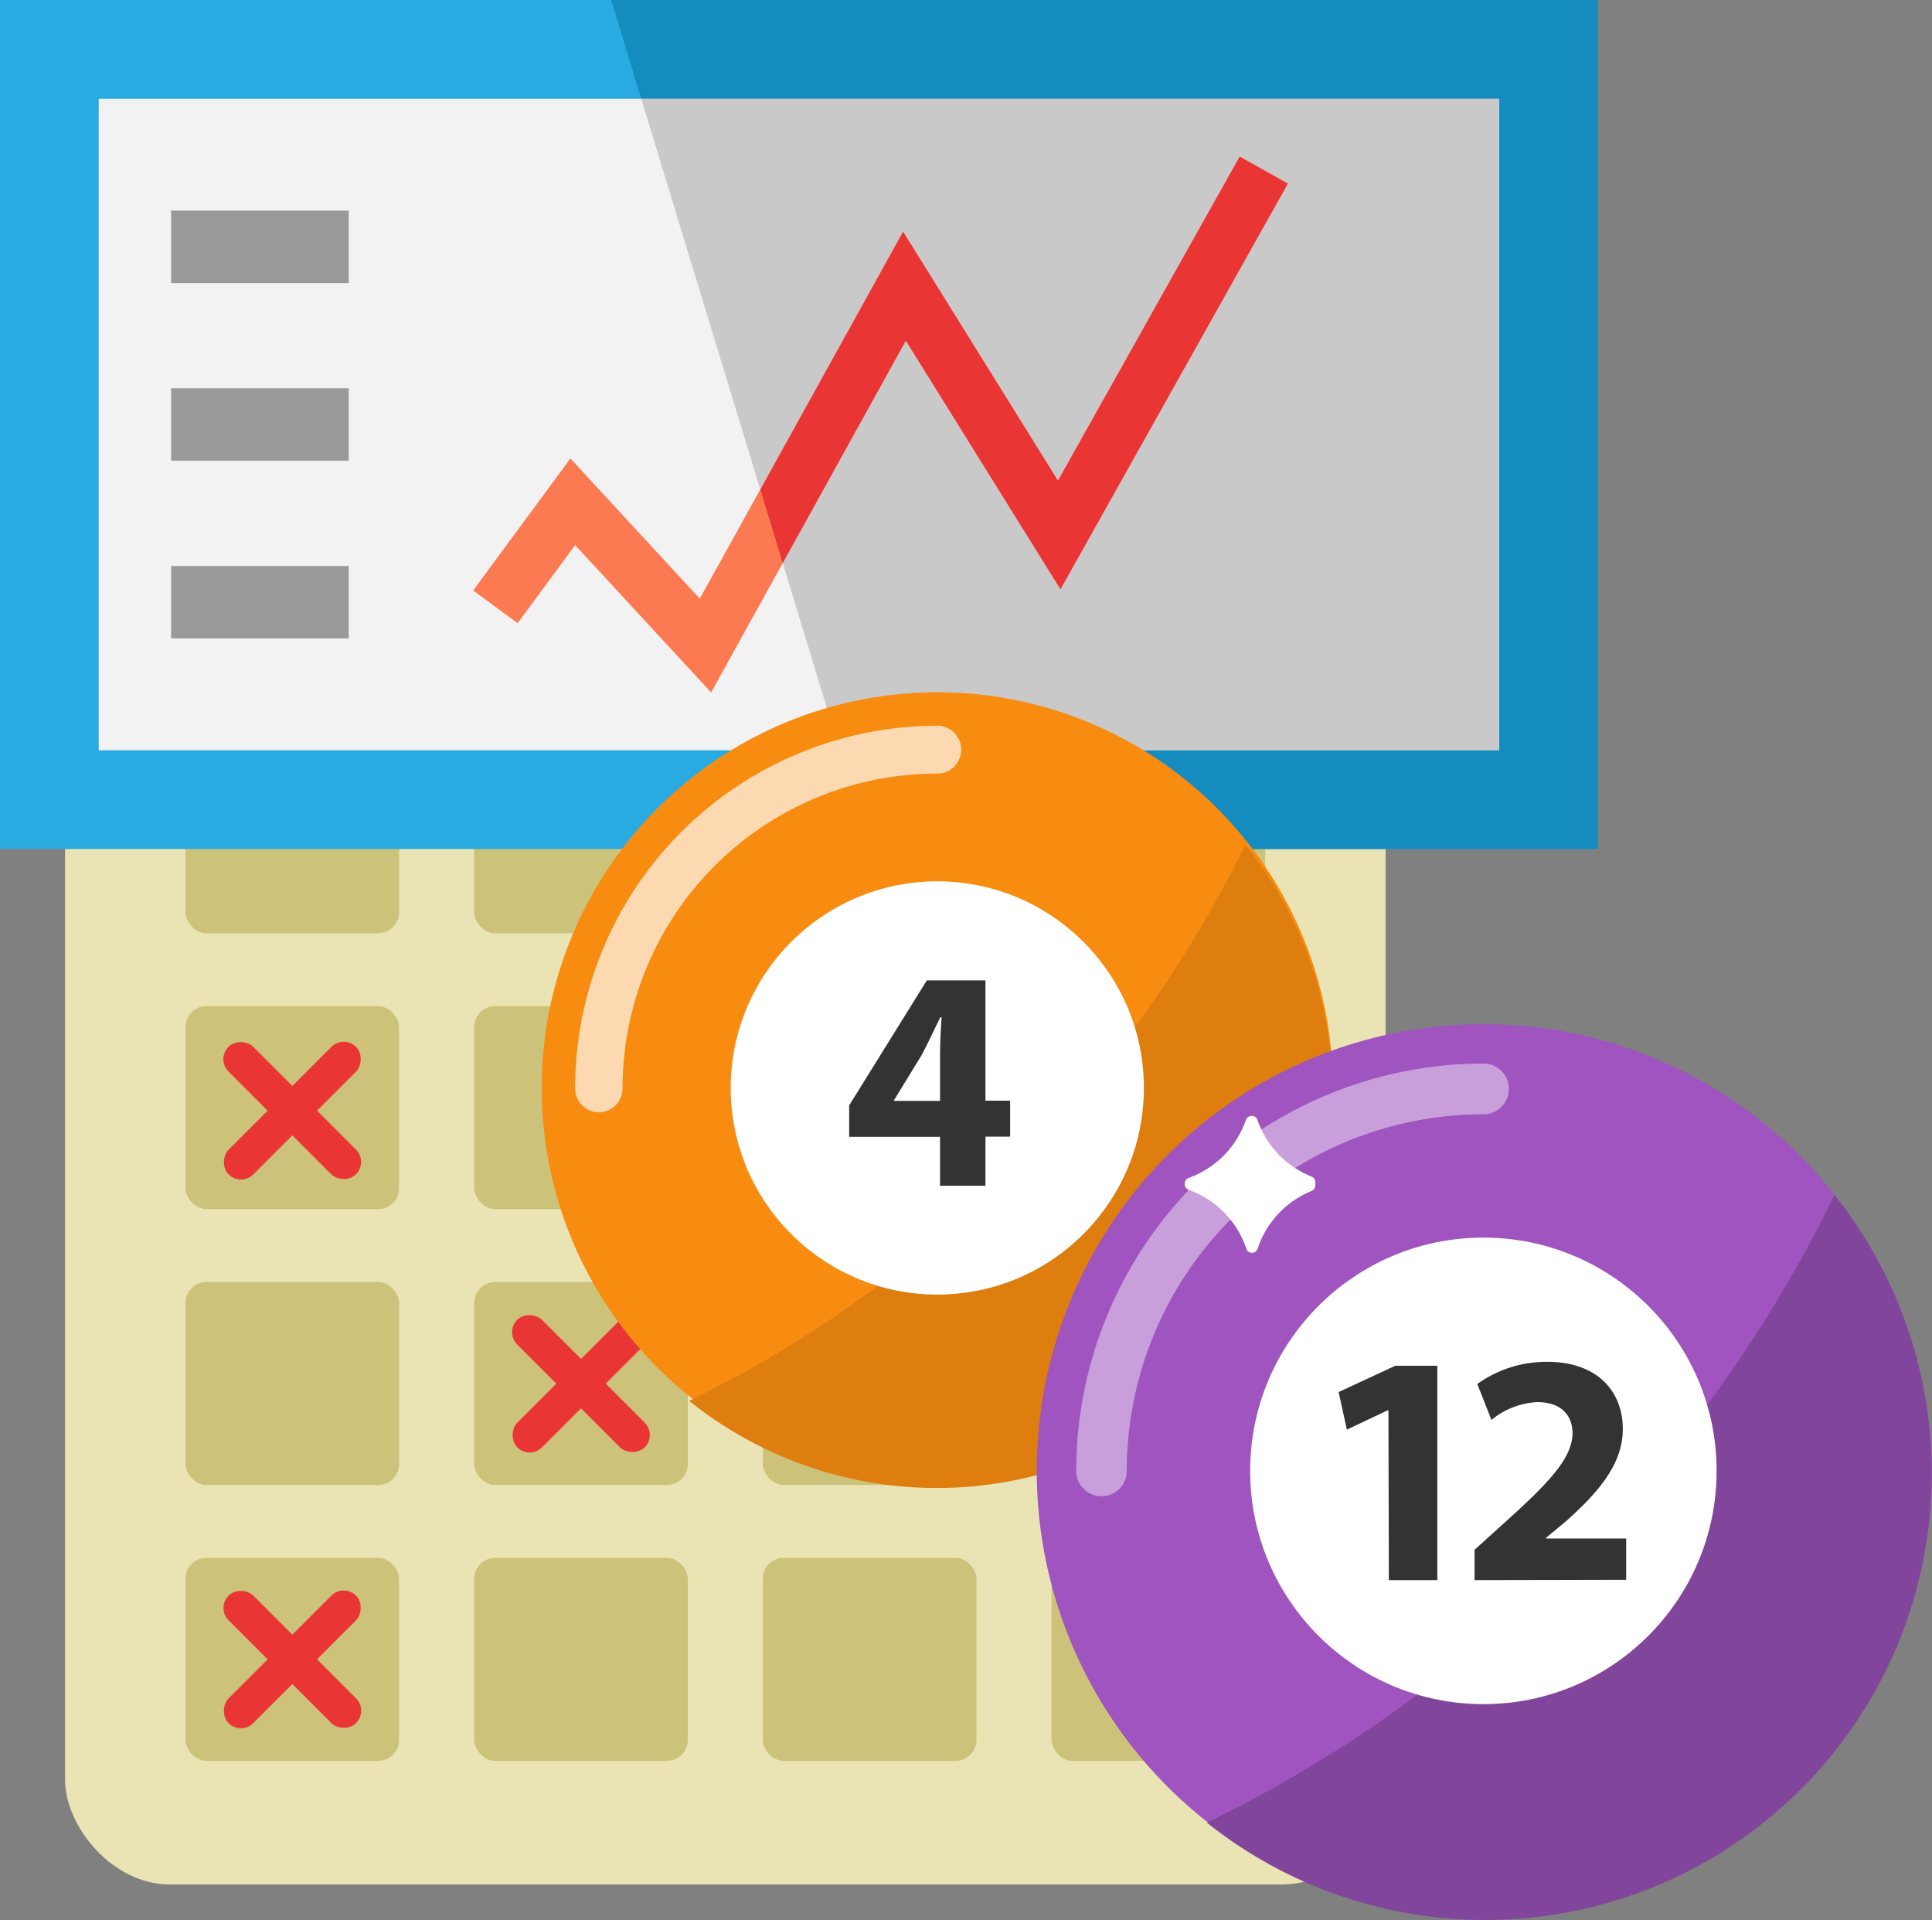
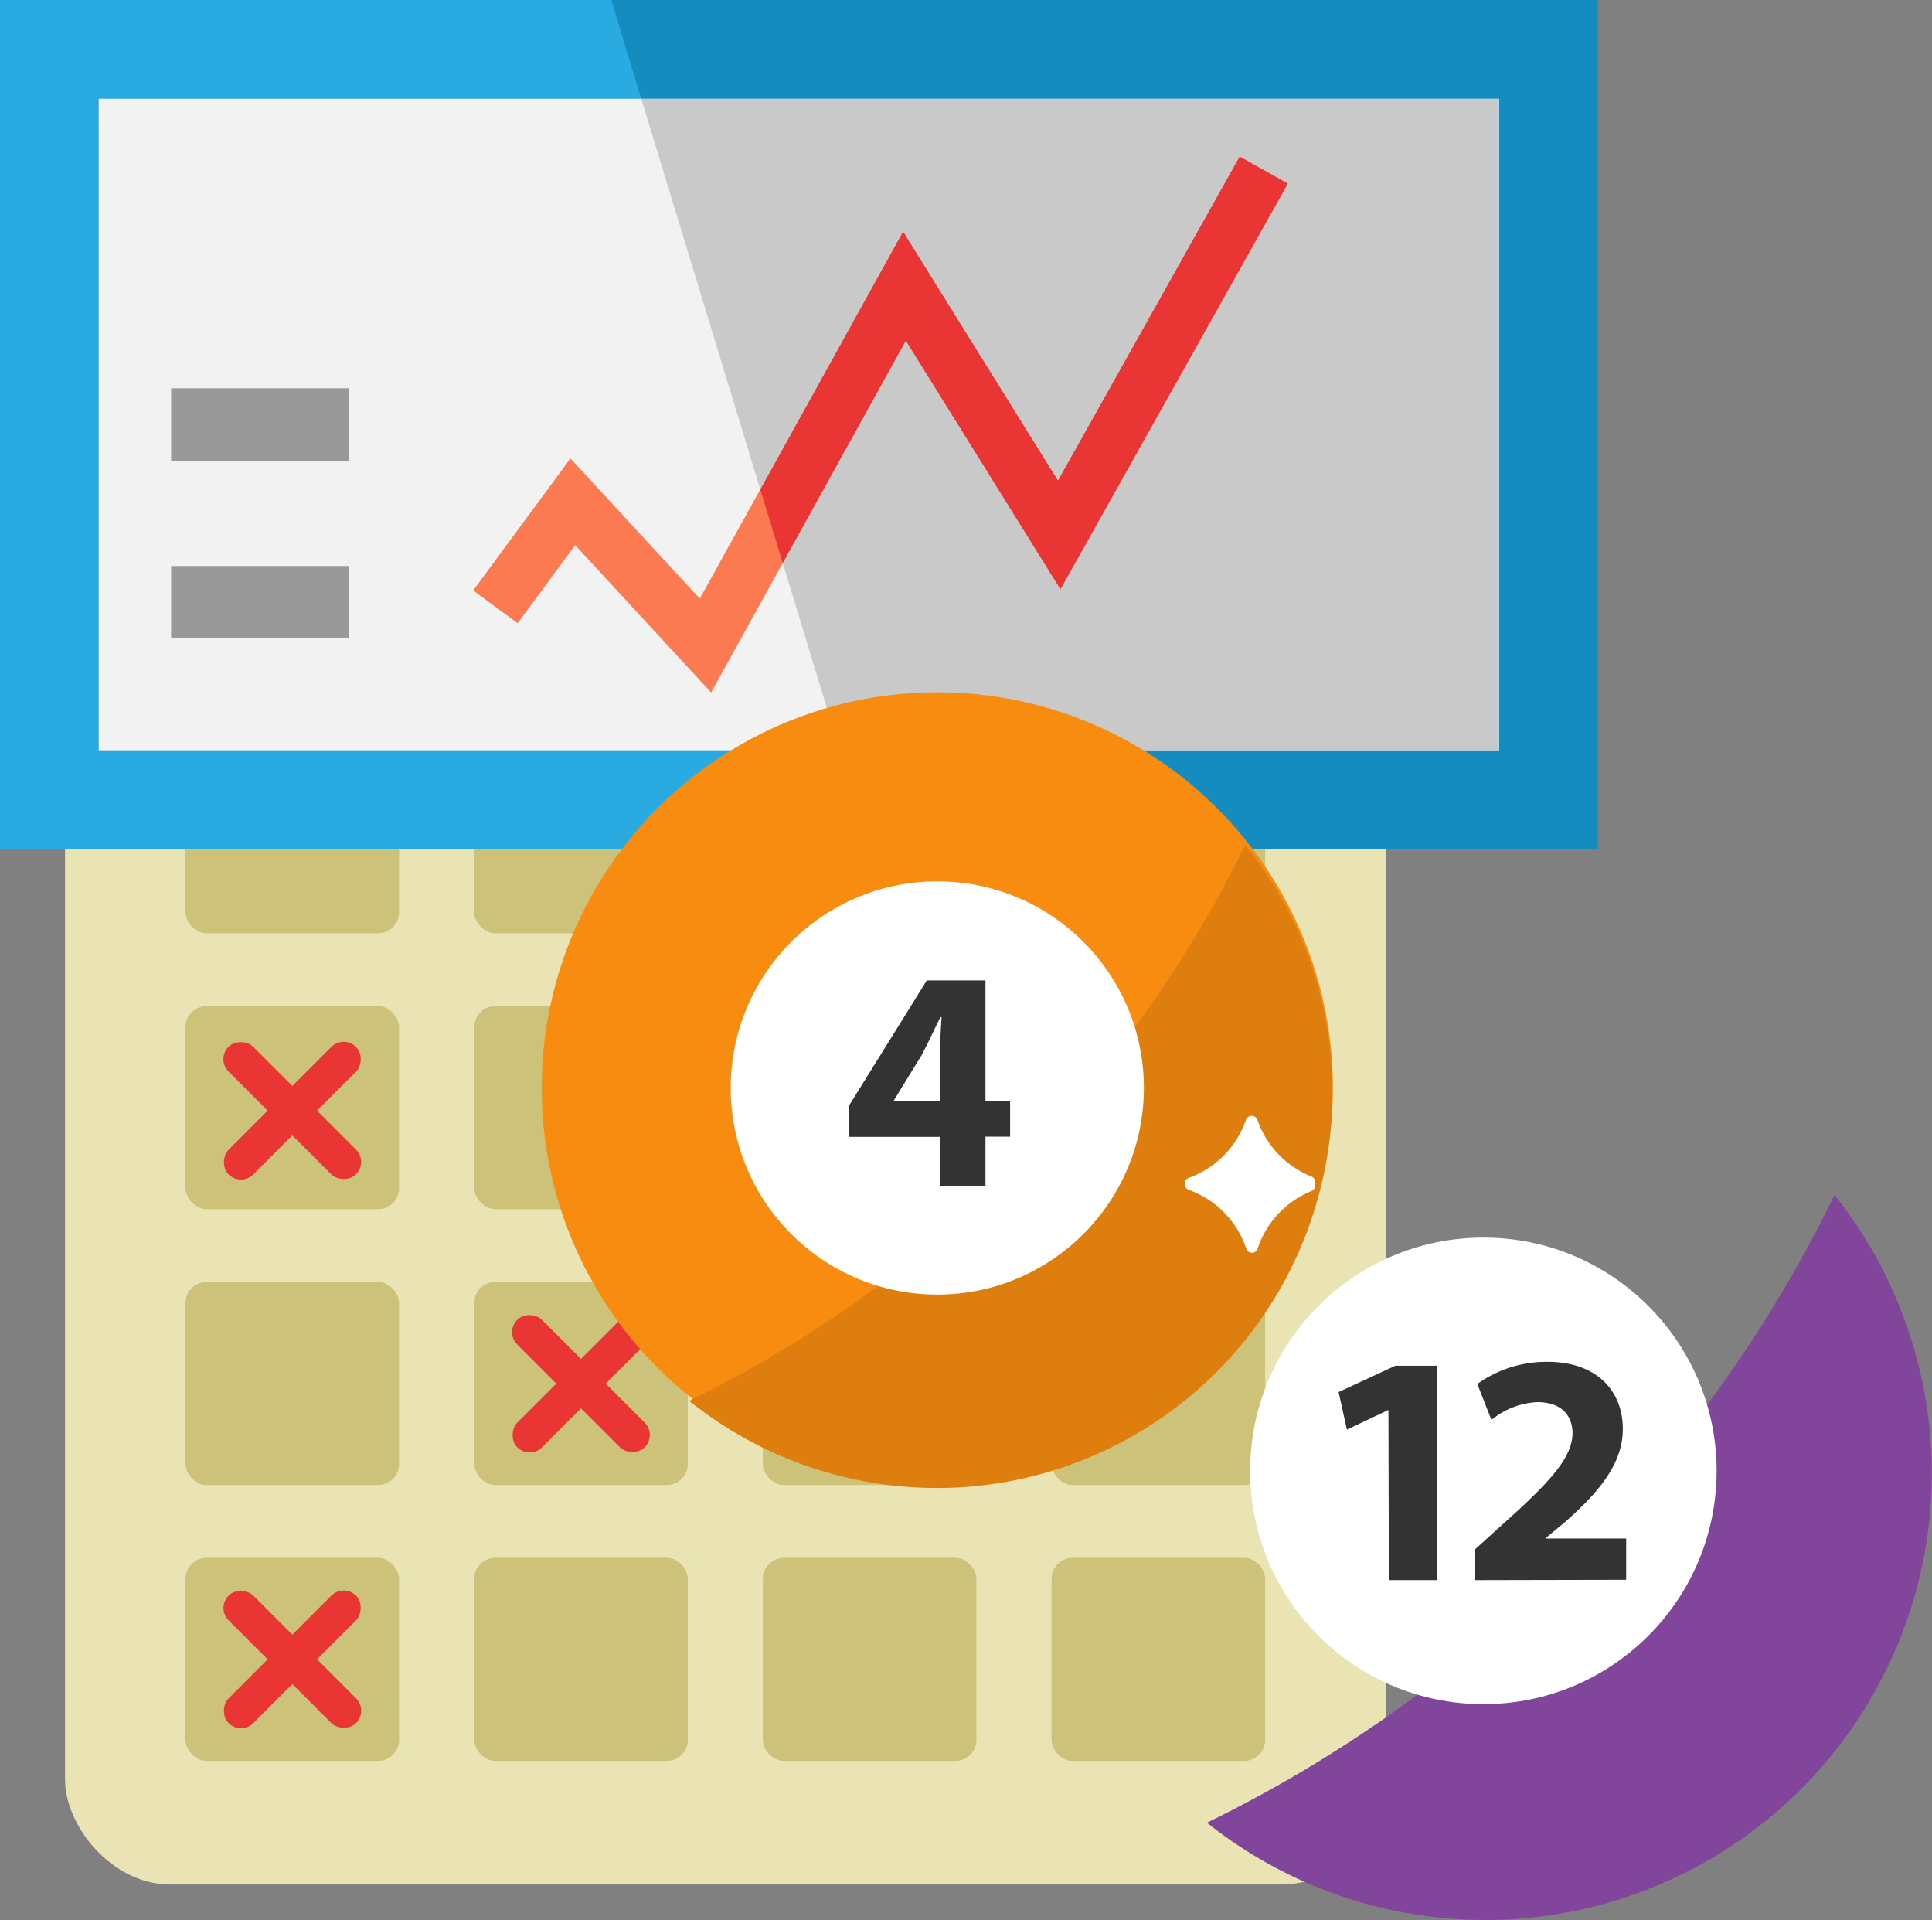
<svg xmlns="http://www.w3.org/2000/svg" viewBox="0 0 184.15 182.98">
  <rect x="0" y="0" width="184.15" height="182.98" fill="#808080" stroke="none" />
  <defs>
    <style>.cls-1{fill:#eae4b4}.cls-2{fill:#ccc27a}.cls-3{fill:#ea3535}.cls-4{fill:#29abe2}.cls-5{fill:#f2f2f2}.cls-6{fill:#fc7a51}.cls-7{fill:#999}.cls-8{fill:#158cbf}.cls-9{fill:#c9c9c9}.cls-10{fill:#f78c11}.cls-11{opacity:.67}.cls-12{fill:#fff}.cls-13{fill:#de7e0f}.cls-14{fill:#333}.cls-15{fill:#9f54bf}.cls-16{opacity:.43}.cls-17{fill:#82459c}</style>
  </defs>
  <title>keno---spielsysteme%2c-tricks-und-strategien</title>
  <g id="Layer_2" data-name="Layer 2">
    <g id="Layer_2-2" data-name="Layer 2">
      <g id="_Group_" data-name="&lt;Group&gt;">
        <g id="_Group_2" data-name="&lt;Group&gt;">
          <rect id="_Rectangle_" data-name="&lt;Rectangle&gt;" class="cls-1" x="6.2" y="53.62" width="125.87" height="125.97" rx="10.02" ry="10.02" />
          <g id="_Group_3" data-name="&lt;Group&gt;">
            <rect id="_Rectangle_2" data-name="&lt;Rectangle&gt;" class="cls-2" x="17.68" y="148.46" width="20.36" height="19.35" rx="2" ry="2" />
            <rect id="_Rectangle_3" data-name="&lt;Rectangle&gt;" class="cls-2" x="45.2" y="148.46" width="20.36" height="19.35" rx="2" ry="2" />
            <rect id="_Rectangle_4" data-name="&lt;Rectangle&gt;" class="cls-2" x="72.71" y="148.46" width="20.36" height="19.35" rx="2" ry="2" />
            <rect id="_Rectangle_5" data-name="&lt;Rectangle&gt;" class="cls-2" x="100.23" y="148.46" width="20.36" height="19.35" rx="2" ry="2" />
          </g>
          <g id="_Group_4" data-name="&lt;Group&gt;">
            <rect id="_Rectangle_6" data-name="&lt;Rectangle&gt;" class="cls-2" x="17.68" y="122.17" width="20.36" height="19.35" rx="2" ry="2" />
            <rect id="_Rectangle_7" data-name="&lt;Rectangle&gt;" class="cls-2" x="45.2" y="122.17" width="20.36" height="19.35" rx="2" ry="2" />
            <rect id="_Rectangle_8" data-name="&lt;Rectangle&gt;" class="cls-2" x="72.71" y="122.17" width="20.36" height="19.35" rx="2" ry="2" />
            <rect id="_Rectangle_9" data-name="&lt;Rectangle&gt;" class="cls-2" x="100.23" y="122.17" width="20.36" height="19.35" rx="2" ry="2" />
          </g>
          <g id="_Group_5" data-name="&lt;Group&gt;">
            <rect id="_Rectangle_10" data-name="&lt;Rectangle&gt;" class="cls-2" x="17.68" y="95.88" width="20.36" height="19.35" rx="2" ry="2" />
            <rect id="_Rectangle_11" data-name="&lt;Rectangle&gt;" class="cls-2" x="45.2" y="95.88" width="20.36" height="19.35" rx="2" ry="2" />
            <rect id="_Rectangle_12" data-name="&lt;Rectangle&gt;" class="cls-2" x="72.71" y="95.88" width="20.36" height="19.35" rx="2" ry="2" />
            <rect id="_Rectangle_13" data-name="&lt;Rectangle&gt;" class="cls-2" x="100.23" y="95.88" width="20.36" height="19.35" rx="2" ry="2" />
          </g>
          <g id="_Group_6" data-name="&lt;Group&gt;">
            <rect id="_Rectangle_14" data-name="&lt;Rectangle&gt;" class="cls-2" x="17.68" y="69.59" width="20.36" height="19.35" rx="2" ry="2" />
            <rect id="_Rectangle_15" data-name="&lt;Rectangle&gt;" class="cls-2" x="45.2" y="69.59" width="20.36" height="19.35" rx="2" ry="2" />
            <rect id="_Rectangle_16" data-name="&lt;Rectangle&gt;" class="cls-2" x="72.71" y="69.59" width="20.36" height="19.35" rx="2" ry="2" />
            <rect id="_Rectangle_17" data-name="&lt;Rectangle&gt;" class="cls-2" x="100.23" y="69.59" width="20.36" height="19.35" rx="2" ry="2" />
          </g>
        </g>
        <g id="_Group_7" data-name="&lt;Group&gt;">
          <rect id="_Rectangle_18" data-name="&lt;Rectangle&gt;" class="cls-3" x="26.2" y="149.55" width="3.33" height="17.18" rx="1.66" ry="1.66" transform="translate(119.98 26.61) rotate(45)" />
          <rect id="_Rectangle_19" data-name="&lt;Rectangle&gt;" class="cls-3" x="26.2" y="149.55" width="3.33" height="17.18" rx="1.66" ry="1.66" transform="translate(159.39 250.25) rotate(135)" />
        </g>
        <g id="_Group_8" data-name="&lt;Group&gt;">
          <rect id="_Rectangle_20" data-name="&lt;Rectangle&gt;" class="cls-3" x="53.72" y="123.26" width="3.33" height="17.18" rx="1.66" ry="1.66" transform="translate(109.45 -0.54) rotate(45)" />
          <rect id="_Rectangle_21" data-name="&lt;Rectangle&gt;" class="cls-3" x="53.72" y="123.26" width="3.33" height="17.18" rx="1.66" ry="1.66" transform="translate(187.77 185.92) rotate(135)" />
        </g>
        <g id="_Group_9" data-name="&lt;Group&gt;">
          <rect id="_Rectangle_22" data-name="&lt;Rectangle&gt;" class="cls-3" x="26.2" y="97.25" width="3.33" height="17.18" rx="1.66" ry="1.66" transform="translate(83 11.3) rotate(45)" />
          <rect id="_Rectangle_23" data-name="&lt;Rectangle&gt;" class="cls-3" x="26.2" y="97.25" width="3.33" height="17.18" rx="1.66" ry="1.66" transform="translate(122.4 160.97) rotate(135)" />
        </g>
      </g>
      <g id="_Group_10" data-name="&lt;Group&gt;">
        <path id="_Path_" data-name="&lt;Path&gt;" class="cls-4" d="M0 0h152.3v80.91H0z" />
        <path id="_Path_2" data-name="&lt;Path&gt;" class="cls-5" d="M9.41 9.41H142.9V71.5H9.41z" />
        <path id="_Path_3" data-name="&lt;Path&gt;" class="cls-6" d="M67.78 65.99 54.82 51.95 49.34 59.39 45.1 56.27 54.37 43.69 66.7 57.05 86.08 22.07 100.84 45.8 118.16 14.92 122.76 17.49 101.08 56.16 86.34 32.47 67.78 65.99" />
-         <path id="_Path_4" data-name="&lt;Path&gt;" class="cls-7" d="M16.31 20.07h16.93v6.9H16.31z" />
        <path id="_Path_5" data-name="&lt;Path&gt;" class="cls-7" d="M16.31 37h16.93v6.9H16.31z" />
        <path id="_Path_6" data-name="&lt;Path&gt;" class="cls-7" d="M16.31 53.94h16.93v6.9H16.31z" />
        <path id="_Path_7" data-name="&lt;Path&gt;" class="cls-8" d="M152.31.0H58.26L61.12 9.41H142.89V71.5H80.04L82.91 80.91h69.4V0" />
        <path id="_Path_8" data-name="&lt;Path&gt;" class="cls-9" d="M142.89 9.41H61.12L72.47 46.65 86.08 22.07 100.84 45.8 118.16 14.92 122.76 17.49 101.08 56.16 86.34 32.47 74.61 53.66 80.04 71.5H142.89V9.41" />
        <path id="_Path_9" data-name="&lt;Path&gt;" class="cls-3" d="M118.16 14.92 100.84 45.8 86.08 22.07 72.47 46.65 74.61 53.66 86.34 32.47 101.08 56.16 122.76 17.49 118.16 14.92" />
      </g>
      <g id="_Group_11" data-name="&lt;Group&gt;">
        <g id="_Group_12" data-name="&lt;Group&gt;">
          <g id="_Group_13" data-name="&lt;Group&gt;">
            <circle id="_Path_10" data-name="&lt;Path&gt;" class="cls-10" cx="89.34" cy="103.68" r="37.71" />
            <g id="_Group_14" data-name="&lt;Group&gt;" class="cls-11">
              <g id="_Group_15" data-name="&lt;Group&gt;">
-                 <path id="_Path_11" data-name="&lt;Path&gt;" class="cls-12" d="M57.1 106a2.28 2.28.0 0 1-2.28-2.28A34.56 34.56.0 0 1 89.34 69.16a2.28 2.28.0 1 1 0 4.56 30 30 0 0 0-30 30A2.28 2.28.0 0 1 57.1 106z" />
-               </g>
+                 </g>
            </g>
            <path id="_Path_12" data-name="&lt;Path&gt;" class="cls-13" d="M96.53 111.36a113.12 113.12.0 0 1-30.84 22.14 37.7 37.7.0 0 0 53-53A113.12 113.12.0 0 1 96.53 111.36z" />
          </g>
          <circle id="_Path_13" data-name="&lt;Path&gt;" class="cls-12" cx="89.34" cy="103.68" r="19.69" />
        </g>
        <g id="_Group_16" data-name="&lt;Group&gt;">
          <path id="_Compound_Path_" data-name="&lt;Compound Path&gt;" class="cls-14" d="M89.6 113v-4.66H80.94v-3l7.4-11.91h5.59v11.46h2.35v3.43H93.93V113zm0-8.09v-4.33c0-1.17.06-2.38.15-3.64h-.12c-.63 1.26-1.14 2.41-1.8 3.64l-2.62 4.27v.06z" />
        </g>
      </g>
      <g id="_Group_17" data-name="&lt;Group&gt;">
        <g id="_Group_18" data-name="&lt;Group&gt;">
          <g id="_Group_19" data-name="&lt;Group&gt;">
-             <circle id="_Path_14" data-name="&lt;Path&gt;" class="cls-15" cx="141.39" cy="140.17" r="42.57" />
            <g id="_Group_20" data-name="&lt;Group&gt;" class="cls-16">
              <g id="_Group_21" data-name="&lt;Group&gt;">
-                 <path id="_Path_15" data-name="&lt;Path&gt;" class="cls-12" d="M105 142.59a2.42 2.42.0 0 1-2.42-2.42 38.86 38.86.0 0 1 38.82-38.82 2.42 2.42.0 0 1 0 4.84 34 34 0 0 0-34 34A2.42 2.42.0 0 1 105 142.59z" />
-               </g>
+                 </g>
            </g>
            <path id="_Path_16" data-name="&lt;Path&gt;" class="cls-17" d="M149.86 148.7a127.71 127.71.0 0 1-34.82 25 42.57 42.57.0 0 0 59.82-59.82A127.71 127.71.0 0 1 149.86 148.7z" />
          </g>
          <circle id="_Path_17" data-name="&lt;Path&gt;" class="cls-12" cx="141.39" cy="140.17" r="22.23" />
        </g>
        <g id="_Group_22" data-name="&lt;Group&gt;">
          <path id="_Compound_Path_2" data-name="&lt;Compound Path&gt;" class="cls-14" d="M132.34 134.39h-.06l-3.9 1.85-.79-3.58 5.41-2.51h4v20.43h-4.62z" />
          <path id="_Compound_Path_3" data-name="&lt;Compound Path&gt;" class="cls-14" d="M140.55 150.58v-2.89l2.64-2.39c4.46-4 6.63-6.29 6.7-8.68.0-1.67-1-3-3.36-3a7.4 7.4.0 0 0-4.37 1.7l-1.35-3.43a11.31 11.31.0 0 1 6.7-2.11c4.62.0 7.17 2.7 7.17 6.41.0 3.43-2.48 6.16-5.44 8.8l-1.89 1.57v.06H155v3.93z" />
        </g>
        <g id="_Group_23" data-name="&lt;Group&gt;">
          <path id="_Path_18" data-name="&lt;Path&gt;" class="cls-12" d="M119.36 106.34h-.07a.58.58.0 0 0-.54.4 9 9 0 0 1-5.44 5.51.58.58.0 0 0-.39.54v.06a.58.58.0 0 0 .39.54 9 9 0 0 1 5.48 5.6.58.58.0 0 0 .54.4h0a.58.58.0 0 0 .54-.4A9 9 0 0 1 125 113.5a.58.58.0 0 0 .37-.53v-.32a.58.58.0 0 0-.37-.53 9 9 0 0 1-5.14-5.38A.58.58.0 0 0 119.36 106.34z" />
        </g>
      </g>
    </g>
  </g>
</svg>